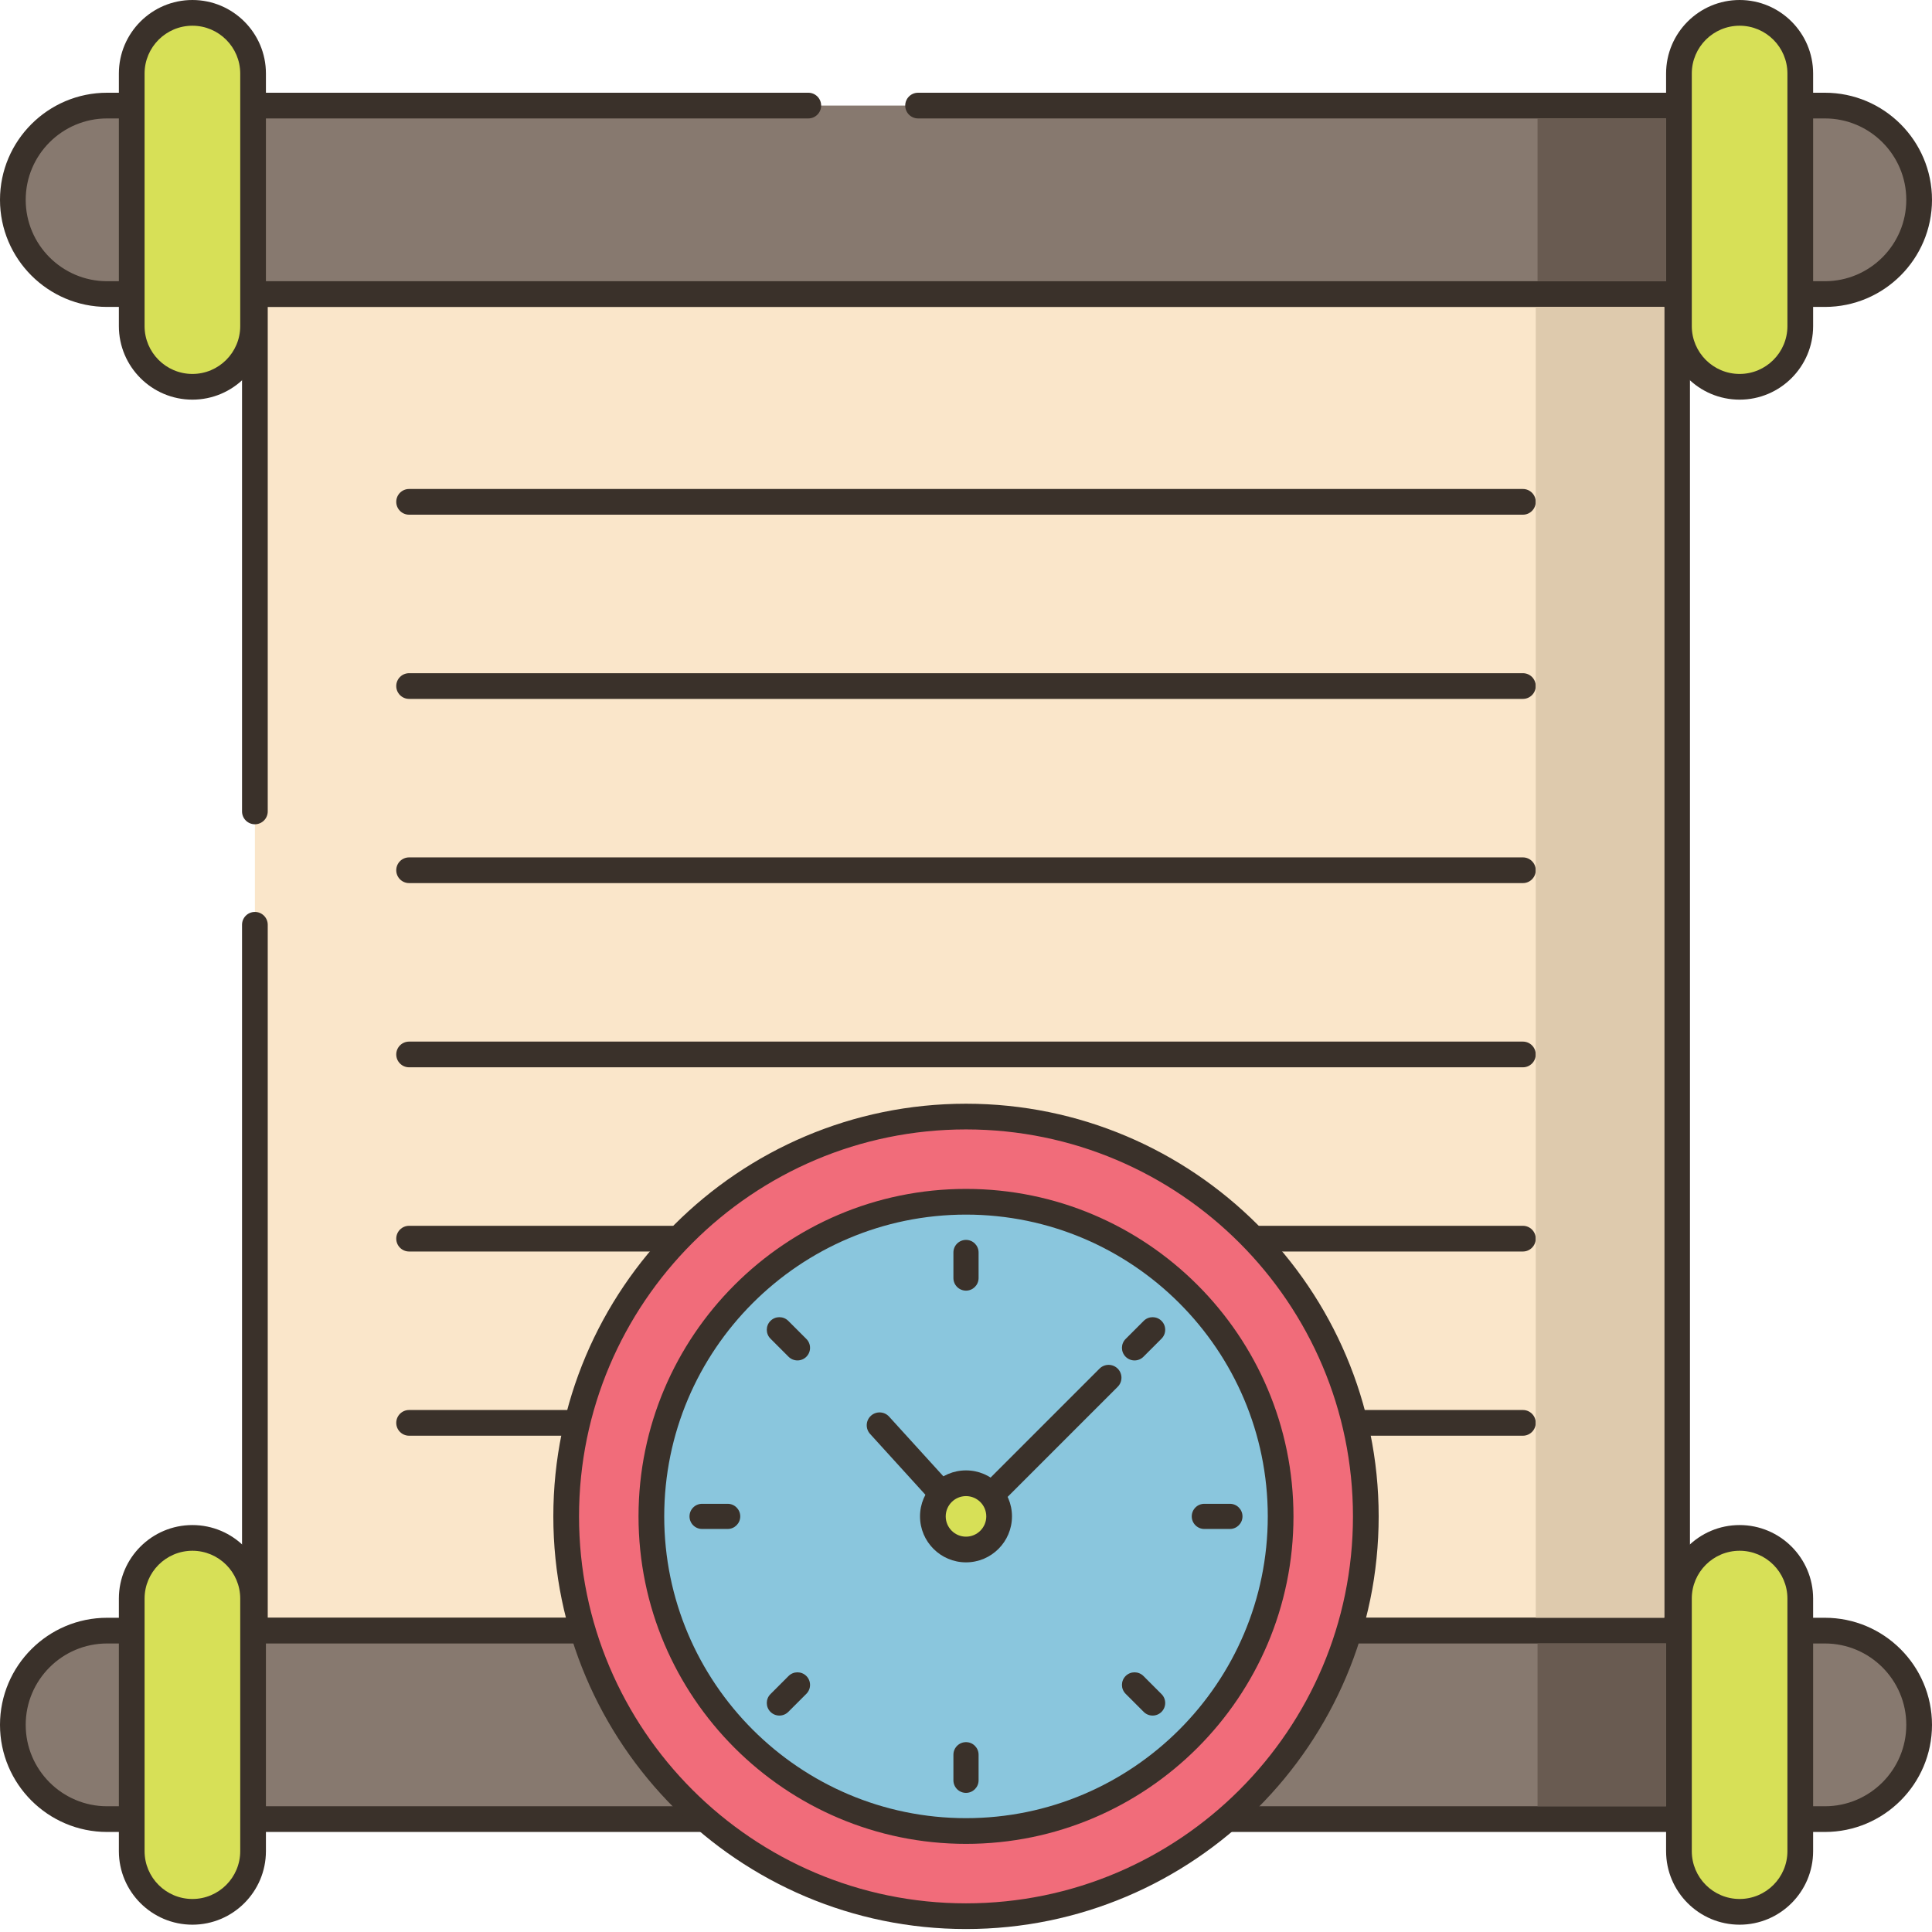
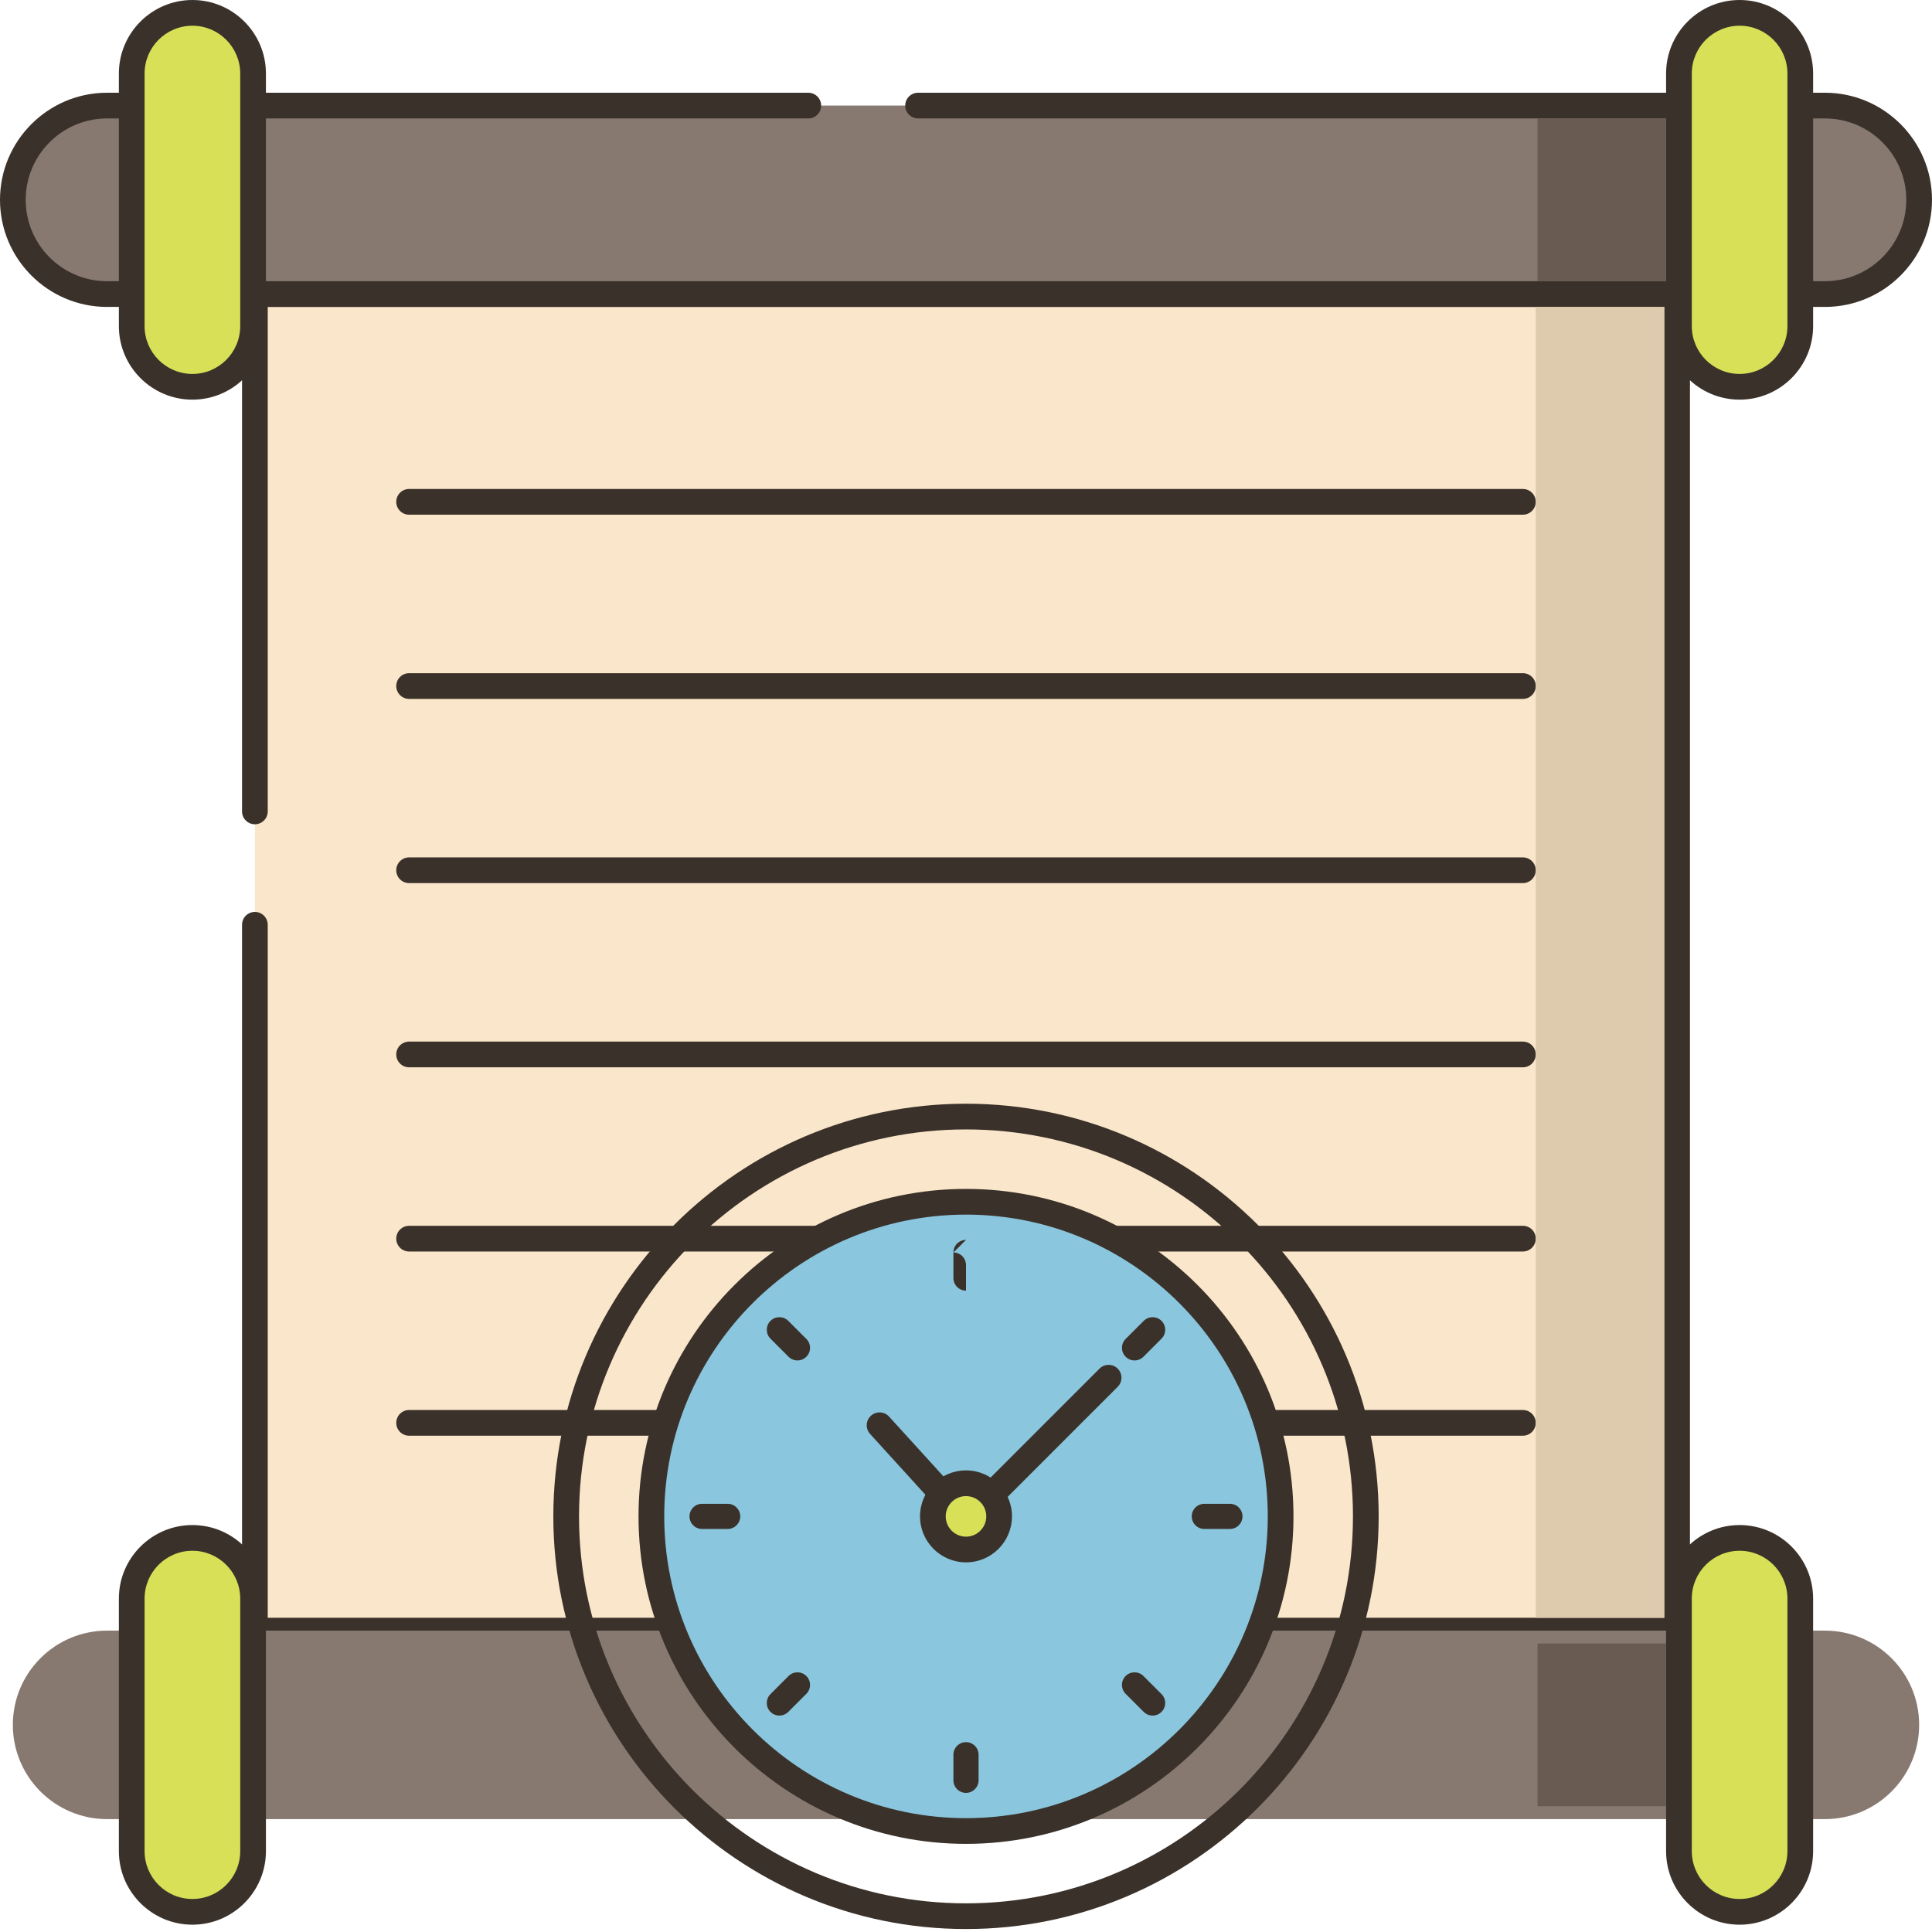
<svg xmlns="http://www.w3.org/2000/svg" height="451pt" viewBox="0 0 451 451" width="451pt">
  <path d="m59.5 215.879v164.77h332v-312h-332zm0 0" fill="#fae6ca" />
  <path d="m391.5 383.648h-332c-1.656 0-3-1.344-3-3v-164.77c0-1.656 1.344-3 3-3s3 1.344 3 3v161.77h326v-306h-326v117.766c0 1.66-1.344 3-3 3s-3-1.34-3-3v-120.766c0-1.66 1.344-3 3-3h332c1.656 0 3 1.34 3 3v312c0 1.656-1.344 3-3 3zm0 0" fill="#3a312a" />
  <path d="m188.688 24.648h-163.688c-12.148 0-22 9.848-22 22 0 12.148 9.852 22 22 22h401c12.148 0 22-9.852 22-22 0-12.152-9.852-22-22-22zm0 0" fill="#87796f" />
  <path d="m426 71.648h-401c-13.785 0-25-11.215-25-25 0-13.785 11.215-25 25-25h163.688c1.656 0 3 1.34 3 3 0 1.656-1.344 3-3 3h-163.688c-10.477 0-19 8.523-19 19 0 10.477 8.523 19 19 19h401c10.477 0 19-8.523 19-19 0-10.477-8.523-19-19-19h-211.688c-1.656 0-3-1.344-3-3 0-1.66 1.344-3 3-3h211.688c13.785 0 25 11.215 25 25 0 13.785-11.215 25-25 25zm0 0" fill="#3a312a" />
  <path d="m44.914 90.293c7.82 0 14.164-6.34 14.164-14.164v-58.965c0-7.82-6.34-14.164-14.164-14.164-7.82 0-14.164 6.344-14.164 14.164v58.965c0 7.824 6.344 14.164 14.164 14.164zm0 0" fill="#d7e057" />
  <path d="m44.914 93.293c-9.465 0-17.164-7.699-17.164-17.164v-58.965c0-9.465 7.699-17.164 17.164-17.164 9.465 0 17.164 7.699 17.164 17.164v58.965c-.004 9.465-7.703 17.164-17.164 17.164zm0-87.289c-6.156 0-11.164 5.008-11.164 11.16v58.965c0 6.156 5.008 11.164 11.164 11.164s11.164-5.008 11.164-11.164v-58.965c-.004-6.152-5.012-11.16-11.164-11.16zm0 0" fill="#3a312a" />
  <path d="m406.086 90.293c7.82 0 14.164-6.34 14.164-14.164v-58.965c0-7.82-6.344-14.164-14.164-14.164-7.82 0-14.164 6.344-14.164 14.164v58.965c.004 7.824 6.344 14.164 14.164 14.164zm0 0" fill="#d7e057" />
  <path d="m406.09 93.293c-9.465 0-17.164-7.699-17.164-17.164v-58.965c0-9.465 7.699-17.164 17.164-17.164 9.461 0 17.16 7.699 17.16 17.164v58.965c0 9.465-7.699 17.164-17.16 17.164zm0-87.289c-6.156 0-11.164 5.008-11.164 11.16v58.965c0 6.156 5.008 11.164 11.164 11.164 6.152 0 11.16-5.008 11.16-11.164v-58.965c0-6.152-5.008-11.16-11.16-11.16zm0 0" fill="#3a312a" />
  <path d="m426 424.648h-401c-12.148 0-22-9.852-22-22 0-12.152 9.852-22 22-22h401c12.148 0 22 9.848 22 22 0 12.148-9.852 22-22 22zm0 0" fill="#87796f" />
-   <path d="m426 427.648h-401c-13.785 0-25-11.215-25-25 0-13.785 11.215-25 25-25h401c13.785 0 25 11.215 25 25 0 13.785-11.215 25-25 25zm-401-44c-10.477 0-19 8.523-19 19 0 10.477 8.523 19 19 19h401c10.477 0 19-8.523 19-19 0-10.477-8.523-19-19-19zm0 0" fill="#3a312a" />
  <path d="m44.914 446.293c7.82 0 14.164-6.344 14.164-14.164v-58.969c0-7.82-6.34-14.164-14.164-14.164-7.82 0-14.164 6.344-14.164 14.164v58.969c0 7.824 6.344 14.164 14.164 14.164zm0 0" fill="#d7e057" />
  <path d="m44.914 449.293c-9.465 0-17.164-7.699-17.164-17.164v-58.965c0-9.465 7.699-17.16 17.164-17.16 9.465 0 17.164 7.699 17.164 17.16v58.965c-.004 9.465-7.703 17.164-17.164 17.164zm0-87.289c-6.156 0-11.164 5.008-11.164 11.16v58.965c0 6.156 5.008 11.164 11.164 11.164s11.164-5.008 11.164-11.164v-58.965c-.004-6.152-5.012-11.16-11.164-11.16zm0 0" fill="#3a312a" />
  <path d="m406.086 446.293c7.82 0 14.164-6.344 14.164-14.164v-58.969c0-7.82-6.344-14.164-14.164-14.164-7.82 0-14.164 6.344-14.164 14.164v58.969c.004 7.824 6.344 14.164 14.164 14.164zm0 0" fill="#d7e057" />
  <path d="m406.09 449.293c-9.465 0-17.164-7.699-17.164-17.164v-58.965c0-9.465 7.699-17.16 17.164-17.16 9.461 0 17.16 7.699 17.16 17.16v58.965c0 9.465-7.699 17.164-17.16 17.164zm0-87.289c-6.156 0-11.164 5.008-11.164 11.16v58.965c0 6.156 5.008 11.164 11.164 11.164 6.152 0 11.16-5.008 11.16-11.164v-58.965c0-6.152-5.008-11.16-11.16-11.16zm0 0" fill="#3a312a" />
  <path d="m355.5 120.148h-260c-1.656 0-3-1.344-3-3 0-1.66 1.344-3 3-3h260c1.656 0 3 1.34 3 3 0 1.656-1.344 3-3 3zm0 0" fill="#3a312a" />
  <path d="m355.5 163.148h-260c-1.656 0-3-1.344-3-3 0-1.66 1.344-3 3-3h260c1.656 0 3 1.34 3 3 0 1.656-1.344 3-3 3zm0 0" fill="#3a312a" />
  <path d="m355.5 206.148h-260c-1.656 0-3-1.344-3-3 0-1.66 1.344-3 3-3h260c1.656 0 3 1.34 3 3 0 1.656-1.344 3-3 3zm0 0" fill="#3a312a" />
  <path d="m355.5 249.148h-260c-1.656 0-3-1.344-3-3 0-1.66 1.344-3 3-3h260c1.656 0 3 1.34 3 3 0 1.656-1.344 3-3 3zm0 0" fill="#3a312a" />
  <path d="m355.5 292.148h-260c-1.656 0-3-1.344-3-3 0-1.66 1.344-3 3-3h260c1.656 0 3 1.34 3 3 0 1.656-1.344 3-3 3zm0 0" fill="#3a312a" />
  <path d="m355.5 335.148h-260c-1.656 0-3-1.344-3-3 0-1.66 1.344-3 3-3h260c1.656 0 3 1.34 3 3 0 1.656-1.344 3-3 3zm0 0" fill="#3a312a" />
-   <path d="m229.379 260.758c-51.5-2.145-94.984 37.863-97.129 89.363s37.867 94.988 89.363 97.133c51.5 2.145 94.988-37.867 97.133-89.367 2.145-51.5-37.867-94.984-89.367-97.129zm0 0" fill="#f16c7a" />
  <path d="m225.5 450.309c-53.117 0-96.332-43.211-96.332-96.328 0-53.117 43.215-96.332 96.332-96.332s96.332 43.215 96.332 96.332c0 53.117-43.215 96.328-96.332 96.328zm0-186.66c-49.809 0-90.332 40.523-90.332 90.332 0 49.809 40.523 90.328 90.332 90.328s90.332-40.52 90.332-90.328c0-49.809-40.523-90.332-90.332-90.332zm0 0" fill="#3a312a" />
  <path d="m225.5 280.535c-40.562 0-73.445 32.879-73.445 73.445 0 40.562 32.883 73.445 73.445 73.445s73.445-32.883 73.445-73.445c0-40.566-32.883-73.445-73.445-73.445zm0 0" fill="#8ac6dd" />
  <g fill="#3a312a">
    <path d="m225.5 430.426c-42.152 0-76.445-34.293-76.445-76.445 0-42.152 34.293-76.445 76.445-76.445s76.445 34.289 76.445 76.445c0 42.148-34.293 76.445-76.445 76.445zm0-146.891c-38.844 0-70.445 31.602-70.445 70.445 0 38.84 31.602 70.445 70.445 70.445s70.445-31.605 70.445-70.445c0-38.844-31.602-70.445-70.445-70.445zm0 0" />
-     <path d="m225.5 289.438c-1.621 0-2.938 1.316-2.938 2.938v5.969c0 1.621 1.316 2.938 2.938 2.938s2.938-1.316 2.938-2.938v-5.969c0-1.625-1.316-2.938-2.938-2.938zm0 0" />
+     <path d="m225.5 289.438c-1.621 0-2.938 1.316-2.938 2.938v5.969c0 1.621 1.316 2.938 2.938 2.938v-5.969c0-1.625-1.316-2.938-2.938-2.938zm0 0" />
    <path d="m225.5 406.68c-1.621 0-2.938 1.316-2.938 2.938v5.969c0 1.621 1.316 2.938 2.938 2.938s2.938-1.316 2.938-2.938v-5.969c0-1.625-1.316-2.938-2.938-2.938zm0 0" />
    <path d="m271.141 308.34c-1.148-1.148-3.008-1.148-4.156 0l-4.219 4.219c-1.148 1.148-1.148 3.008 0 4.156 1.148 1.148 3.008 1.148 4.156 0l4.219-4.223c1.145-1.145 1.145-3.008 0-4.152zm0 0" />
    <path d="m188.234 391.242c-1.148-1.145-3.008-1.145-4.156 0l-4.219 4.223c-1.148 1.148-1.148 3.008 0 4.152 1.148 1.148 3.008 1.148 4.156 0l4.219-4.219c1.148-1.145 1.148-3.008 0-4.156zm0 0" />
    <path d="m290.043 353.98c0-1.621-1.316-2.938-2.938-2.938h-5.969c-1.621 0-2.938 1.316-2.938 2.938 0 1.621 1.316 2.938 2.938 2.938h5.969c1.621-.004 2.938-1.316 2.938-2.938zm0 0" />
    <path d="m172.801 353.98c0-1.621-1.316-2.938-2.938-2.938h-5.969c-1.621 0-2.938 1.316-2.938 2.938 0 1.621 1.316 2.938 2.938 2.938h5.969c1.621-.004 2.938-1.316 2.938-2.938zm0 0" />
    <path d="m271.141 399.617c1.145-1.145 1.145-3.004 0-4.152l-4.219-4.223c-1.148-1.145-3.012-1.145-4.156 0-1.148 1.148-1.148 3.012 0 4.156l4.219 4.219c1.148 1.148 3.008 1.148 4.156 0zm0 0" />
    <path d="m188.234 316.715c1.148-1.148 1.148-3.008 0-4.156l-4.219-4.219c-1.148-1.148-3.008-1.148-4.156 0-1.148 1.148-1.148 3.008 0 4.152l4.219 4.223c1.148 1.145 3.012 1.148 4.156 0zm0 0" />
    <path d="m225.5 357.898c-.023 0-.047 0-.07 0-.82-.02-1.598-.375-2.148-.98l-20.176-22.191c-1.113-1.227-1.023-3.125.203-4.238 1.227-1.113 3.125-1.023 4.238.203l18.059 19.863 31.062-31.066c1.172-1.172 3.07-1.172 4.242 0s1.172 3.074 0 4.242l-33.289 33.289c-.562.566-1.328.879-2.121.879zm0 0" />
  </g>
  <path d="m233.234 353.98c0 4.27-3.461 7.734-7.734 7.734s-7.734-3.461-7.734-7.734c0-4.273 3.461-7.734 7.734-7.734s7.734 3.461 7.734 7.734zm0 0" fill="#d7e057" />
  <path d="m225.5 364.711c-5.918 0-10.734-4.816-10.734-10.734 0-5.918 4.816-10.734 10.734-10.734s10.734 4.816 10.734 10.734c0 5.918-4.816 10.734-10.734 10.734zm0-15.465c-2.609 0-4.734 2.121-4.734 4.734 0 2.609 2.125 4.734 4.734 4.734s4.734-2.125 4.734-4.734c0-2.613-2.125-4.734-4.734-4.734zm0 0" fill="#3a312a" />
  <path d="m358.5 71.648v306h30v-306zm0 0" fill="#decaad" />
  <path d="m358.922 27.648h30v38h-30zm0 0" fill="#695b51" />
  <path d="m358.922 383.648h30v38h-30zm0 0" fill="#695b51" />
</svg>